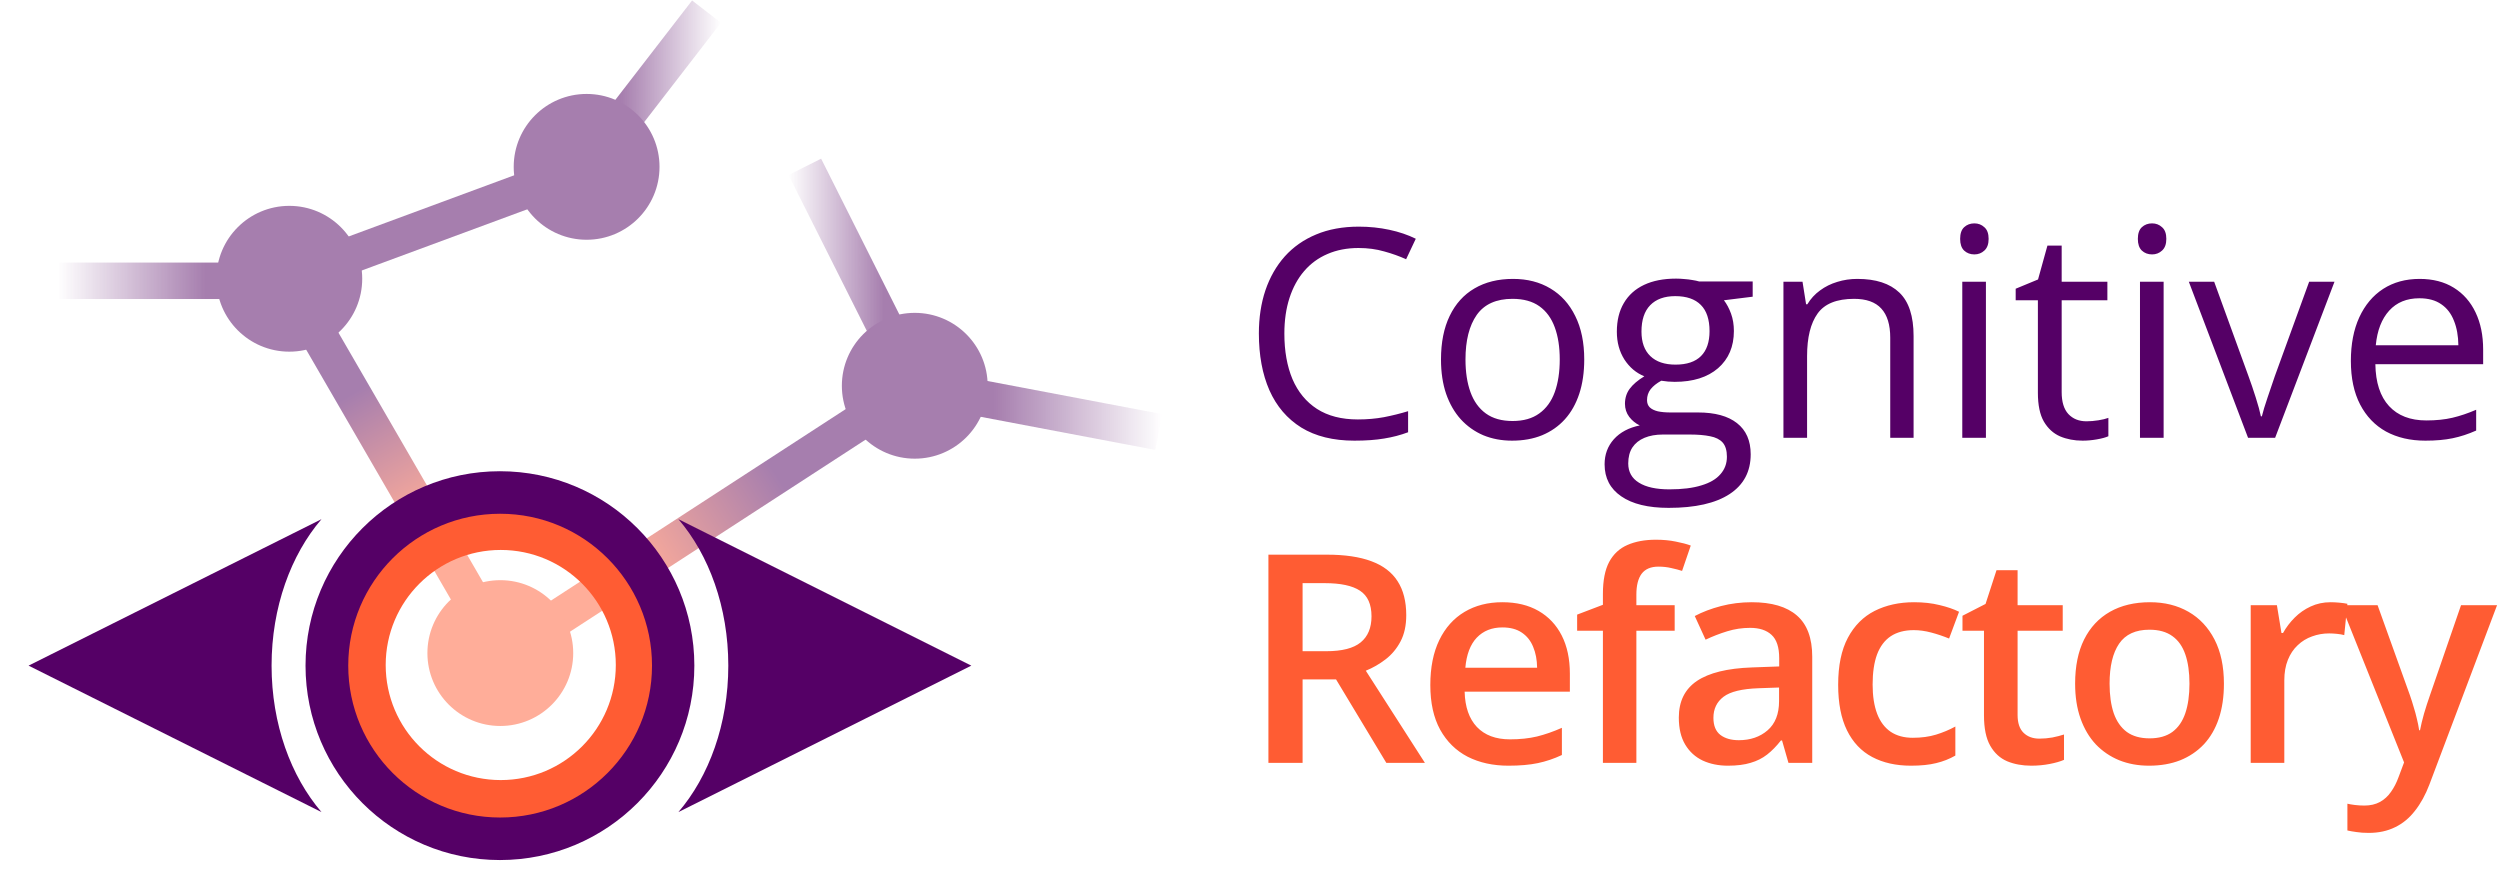
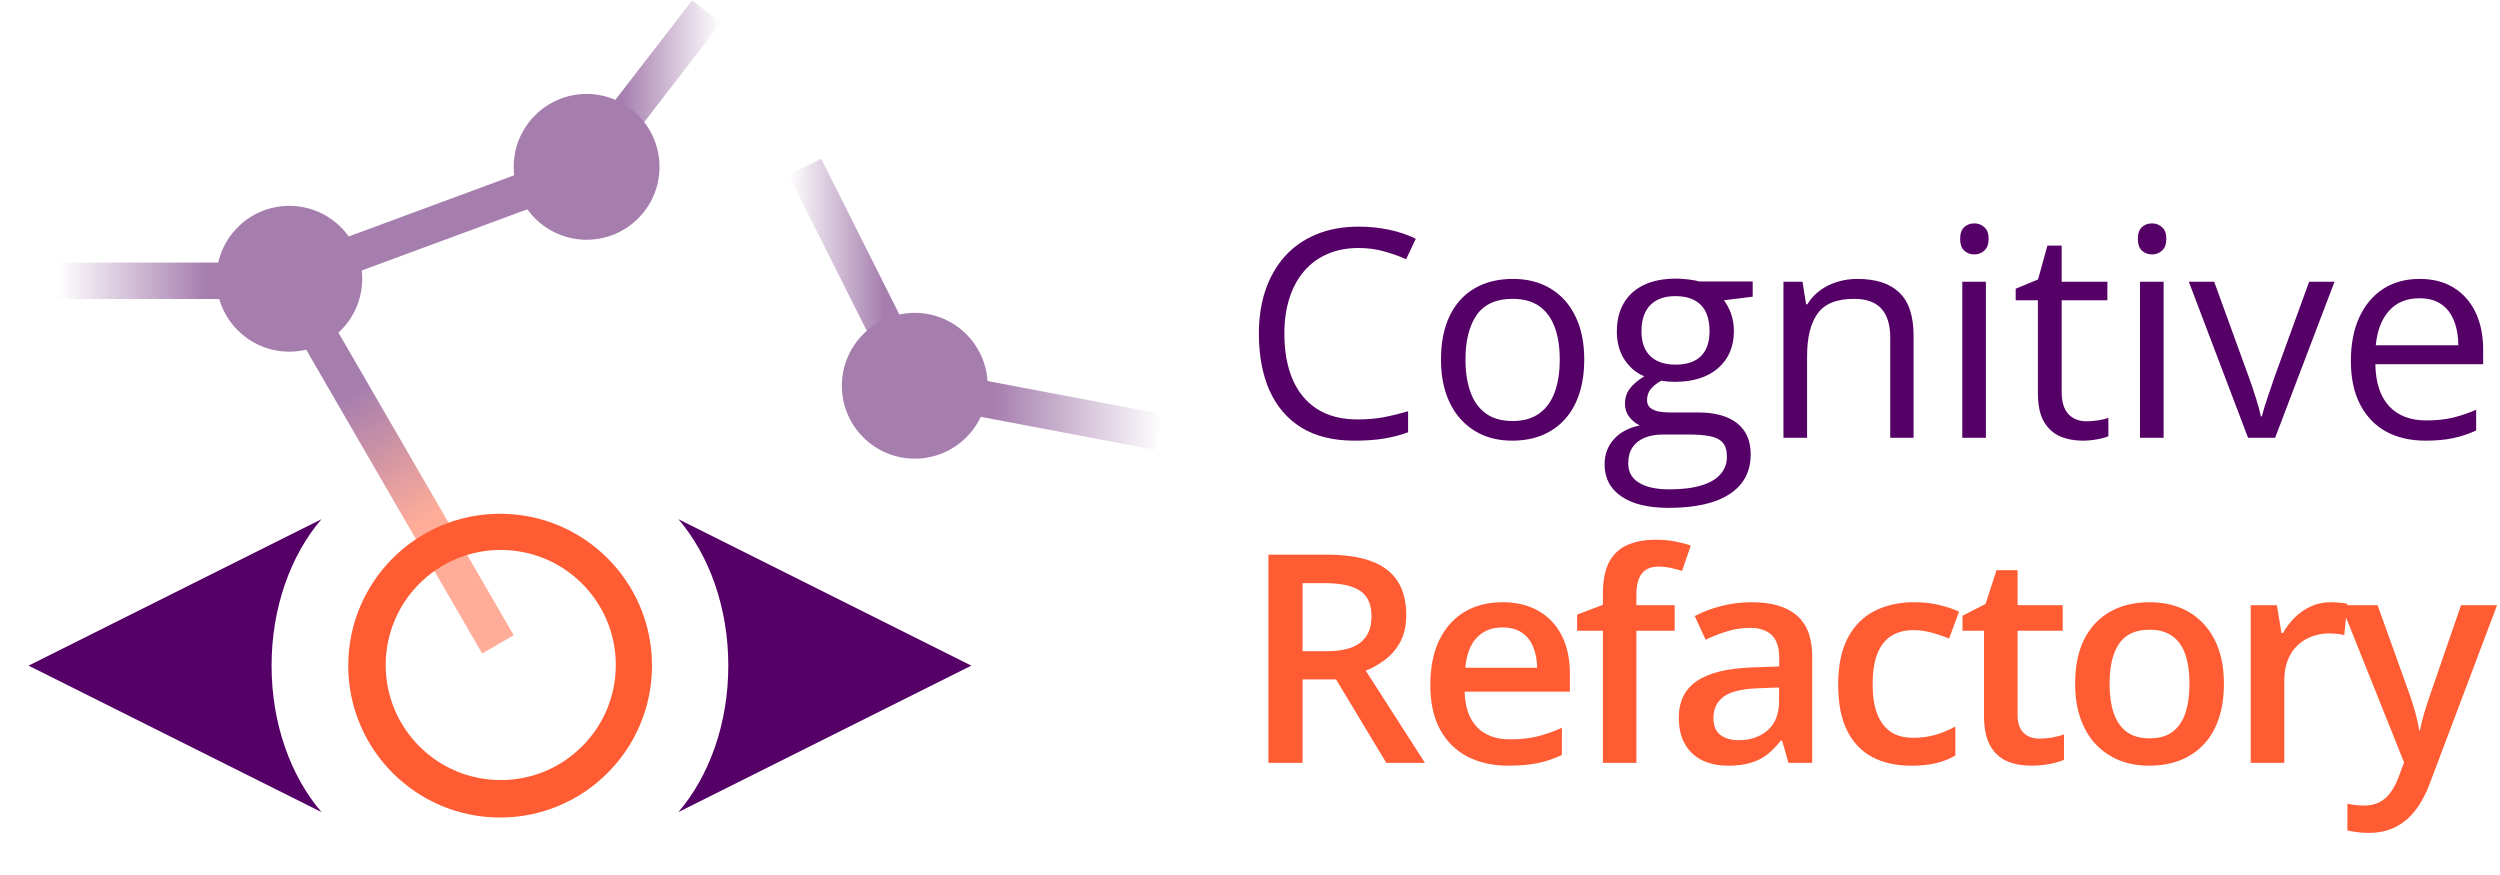
<svg xmlns="http://www.w3.org/2000/svg" width="823" height="288" viewBox="0 0 823 288" fill="none">
  <path d="M169.112 209.112L158.729 215.127L87.269 91.767L97.653 85.752L169.112 209.112Z" fill="url(#paint0_linear_2_75)" />
-   <path d="M161.115 210.871L297.524 122.255L304.061 132.318L167.653 220.934L161.115 210.871Z" fill="url(#paint1_linear_2_75)" />
-   <circle cx="164.703" cy="214.993" r="24" fill="#FFAD99" />
  <path d="M19.015 98.438V86.438L91.699 86.438V98.438L19.015 98.438Z" fill="url(#paint2_linear_2_75)" />
  <path d="M237.337 7.49L227.84 0.154L188.364 51.259L197.86 58.595L237.337 7.49Z" fill="url(#paint3_linear_2_75)" />
  <path d="M382.562 136.326L380.325 148.116L300.023 132.888L302.26 121.099L382.562 136.326Z" fill="url(#paint4_linear_2_75)" />
  <path d="M259.587 57.62L270.31 52.235L306.503 124.301L295.78 129.686L259.587 57.62Z" fill="url(#paint5_linear_2_75)" />
  <path d="M194.345 61.225L94.387 98.178L90.219 86.925L190.178 49.971L194.345 61.225Z" fill="#A67EAE" />
  <path d="M119.243 91.767C119.243 105.022 108.498 115.768 95.243 115.768C81.989 115.768 71.243 105.022 71.243 91.767C71.243 78.513 81.989 67.767 95.243 67.767C108.498 67.767 119.243 78.513 119.243 91.767Z" fill="#A67EAE" />
  <path d="M217.112 54.927C217.112 68.182 206.367 78.927 193.112 78.927C179.858 78.927 169.112 68.182 169.112 54.927C169.112 41.672 179.858 30.927 193.112 30.927C206.367 30.927 217.112 41.672 217.112 54.927Z" fill="#A67EAE" />
  <path d="M325.142 126.993C325.142 140.248 314.396 150.993 301.142 150.993C287.887 150.993 277.142 140.248 277.142 126.993C277.142 113.739 287.887 102.993 301.142 102.993C314.396 102.993 325.142 113.739 325.142 126.993Z" fill="#A67EAE" />
  <g filter="url(#filter0_d_2_75)">
    <path d="M105.84 263.347C95.766 251.615 89.402 234.362 89.402 215.127C89.402 195.892 95.767 178.64 105.84 166.908L9.402 215.127L105.84 263.347Z" fill="#550066" />
-     <path fill-rule="evenodd" clip-rule="evenodd" d="M164.58 279.128C199.926 279.128 228.58 250.474 228.58 215.128C228.58 179.782 199.926 151.128 164.58 151.128C129.234 151.128 100.58 179.782 100.58 215.128C100.58 250.474 129.234 279.128 164.58 279.128ZM164.843 263.347C138.067 263.347 116.361 241.641 116.361 214.865C116.361 188.089 138.067 166.383 164.843 166.382C191.619 166.382 213.325 188.089 213.325 214.865C213.325 241.641 191.619 263.347 164.843 263.347Z" fill="#550066" />
    <path d="M223.32 263.347C233.394 251.615 239.758 234.362 239.758 215.127C239.758 195.892 233.393 178.64 223.32 166.908L319.758 215.127L223.32 263.347Z" fill="#550066" />
    <path fill-rule="evenodd" clip-rule="evenodd" d="M164.642 265.128C192.256 265.128 214.642 242.742 214.642 215.128C214.641 187.514 192.256 165.128 164.642 165.128C137.027 165.128 114.642 187.514 114.642 215.128C114.642 242.742 137.027 265.128 164.642 265.128ZM164.847 252.799C143.928 252.799 126.971 235.841 126.971 214.922C126.971 194.004 143.928 177.046 164.847 177.045C185.766 177.045 202.724 194.004 202.724 214.922C202.724 235.841 185.766 252.799 164.847 252.799Z" fill="#FF5C33" />
  </g>
  <path d="M447.233 81.643C443.452 81.643 440.046 82.299 437.015 83.612C434.015 84.893 431.452 86.768 429.327 89.237C427.233 91.674 425.624 94.628 424.499 98.096C423.374 101.565 422.812 105.471 422.812 109.815C422.812 115.565 423.702 120.565 425.483 124.815C427.296 129.034 429.983 132.299 433.546 134.612C437.14 136.924 441.624 138.081 446.999 138.081C450.062 138.081 452.937 137.831 455.624 137.331C458.343 136.799 460.983 136.143 463.546 135.362V142.299C461.046 143.237 458.421 143.924 455.671 144.362C452.921 144.831 449.655 145.065 445.874 145.065C438.905 145.065 433.077 143.628 428.39 140.753C423.733 137.846 420.233 133.753 417.89 128.471C415.577 123.19 414.421 116.956 414.421 109.768C414.421 104.581 415.14 99.846 416.577 95.565C418.046 91.253 420.171 87.534 422.952 84.409C425.765 81.284 429.202 78.878 433.265 77.19C437.358 75.471 442.046 74.612 447.327 74.612C450.796 74.612 454.14 74.956 457.358 75.643C460.577 76.331 463.483 77.315 466.077 78.596L462.89 85.346C460.702 84.346 458.296 83.487 455.671 82.768C453.077 82.018 450.265 81.643 447.233 81.643ZM521.53 118.346C521.53 122.565 520.983 126.331 519.89 129.643C518.796 132.956 517.218 135.753 515.155 138.034C513.093 140.315 510.593 142.065 507.655 143.284C504.749 144.471 501.452 145.065 497.765 145.065C494.327 145.065 491.171 144.471 488.296 143.284C485.452 142.065 482.983 140.315 480.89 138.034C478.827 135.753 477.218 132.956 476.062 129.643C474.937 126.331 474.374 122.565 474.374 118.346C474.374 112.721 475.327 107.94 477.233 104.003C479.14 100.034 481.858 97.018 485.39 94.956C488.952 92.862 493.187 91.815 498.093 91.815C502.78 91.815 506.874 92.862 510.374 94.956C513.905 97.049 516.64 100.081 518.577 104.049C520.546 107.987 521.53 112.753 521.53 118.346ZM482.437 118.346C482.437 122.471 482.983 126.049 484.077 129.081C485.171 132.112 486.858 134.456 489.14 136.112C491.421 137.768 494.358 138.596 497.952 138.596C501.515 138.596 504.437 137.768 506.718 136.112C509.03 134.456 510.733 132.112 511.827 129.081C512.921 126.049 513.468 122.471 513.468 118.346C513.468 114.253 512.921 110.721 511.827 107.753C510.733 104.753 509.046 102.44 506.765 100.815C504.483 99.19 501.53 98.378 497.905 98.378C492.562 98.378 488.64 100.143 486.14 103.674C483.671 107.206 482.437 112.096 482.437 118.346ZM549.327 167.19C542.577 167.19 537.374 165.924 533.718 163.393C530.062 160.893 528.233 157.378 528.233 152.846C528.233 149.628 529.249 146.878 531.28 144.596C533.343 142.315 536.187 140.799 539.812 140.049C538.468 139.424 537.312 138.487 536.343 137.237C535.405 135.987 534.937 134.549 534.937 132.924C534.937 131.049 535.452 129.409 536.483 128.003C537.546 126.565 539.155 125.19 541.312 123.878C538.624 122.784 536.437 120.94 534.749 118.346C533.093 115.721 532.265 112.674 532.265 109.206C532.265 105.518 533.03 102.378 534.562 99.784C536.093 97.159 538.312 95.159 541.218 93.784C544.124 92.409 547.64 91.721 551.765 91.721C552.671 91.721 553.577 91.768 554.483 91.862C555.421 91.924 556.312 92.034 557.155 92.19C557.999 92.315 558.733 92.471 559.358 92.659H576.983V97.674L567.515 98.846C568.452 100.065 569.233 101.534 569.858 103.253C570.483 104.971 570.796 106.878 570.796 108.971C570.796 114.096 569.062 118.174 565.593 121.206C562.124 124.206 557.358 125.706 551.296 125.706C549.858 125.706 548.39 125.581 546.89 125.331C545.358 126.174 544.187 127.112 543.374 128.143C542.593 129.174 542.202 130.362 542.202 131.706C542.202 132.706 542.499 133.503 543.093 134.096C543.718 134.69 544.608 135.128 545.765 135.409C546.921 135.659 548.312 135.784 549.937 135.784H558.983C564.577 135.784 568.858 136.956 571.827 139.299C574.827 141.643 576.327 145.065 576.327 149.565C576.327 155.253 574.015 159.612 569.39 162.643C564.765 165.674 558.077 167.19 549.327 167.19ZM549.562 161.096C553.812 161.096 557.327 160.659 560.108 159.784C562.921 158.94 565.015 157.706 566.39 156.081C567.796 154.487 568.499 152.581 568.499 150.362C568.499 148.299 568.03 146.737 567.093 145.674C566.155 144.643 564.78 143.956 562.968 143.612C561.155 143.237 558.937 143.049 556.312 143.049H547.405C545.093 143.049 543.077 143.409 541.358 144.128C539.64 144.846 538.312 145.909 537.374 147.315C536.468 148.721 536.015 150.471 536.015 152.565C536.015 155.346 537.187 157.456 539.53 158.893C541.874 160.362 545.218 161.096 549.562 161.096ZM551.577 120.034C555.296 120.034 558.093 119.096 559.968 117.221C561.843 115.346 562.78 112.612 562.78 109.018C562.78 105.174 561.827 102.299 559.921 100.393C558.015 98.456 555.202 97.487 551.483 97.487C547.921 97.487 545.171 98.487 543.233 100.487C541.327 102.456 540.374 105.346 540.374 109.159C540.374 112.659 541.343 115.346 543.28 117.221C545.218 119.096 547.983 120.034 551.577 120.034ZM611.437 91.815C617.53 91.815 622.14 93.315 625.265 96.315C628.39 99.284 629.952 104.065 629.952 110.659V144.128H622.265V111.174C622.265 106.893 621.28 103.69 619.312 101.565C617.374 99.44 614.39 98.378 610.358 98.378C604.671 98.378 600.671 99.987 598.358 103.206C596.046 106.424 594.89 111.096 594.89 117.221V144.128H587.108V92.753H593.39L594.562 100.159H594.983C596.077 98.346 597.468 96.831 599.155 95.612C600.843 94.362 602.733 93.424 604.827 92.799C606.921 92.143 609.124 91.815 611.437 91.815ZM653.765 92.753V144.128H645.983V92.753H653.765ZM649.968 73.534C651.249 73.534 652.343 73.956 653.249 74.799C654.187 75.612 654.655 76.893 654.655 78.643C654.655 80.362 654.187 81.643 653.249 82.487C652.343 83.331 651.249 83.753 649.968 83.753C648.624 83.753 647.499 83.331 646.593 82.487C645.718 81.643 645.28 80.362 645.28 78.643C645.28 76.893 645.718 75.612 646.593 74.799C647.499 73.956 648.624 73.534 649.968 73.534ZM686.858 138.69C688.14 138.69 689.452 138.581 690.796 138.362C692.14 138.143 693.233 137.878 694.077 137.565V143.612C693.171 144.018 691.905 144.362 690.28 144.643C688.687 144.924 687.124 145.065 685.593 145.065C682.874 145.065 680.405 144.596 678.187 143.659C675.968 142.69 674.187 141.065 672.843 138.784C671.53 136.503 670.874 133.346 670.874 129.315V98.846H663.562V95.049L670.921 92.003L674.015 80.846H678.702V92.753H693.749V98.846H678.702V129.081C678.702 132.299 679.437 134.706 680.905 136.299C682.405 137.893 684.39 138.69 686.858 138.69ZM712.265 92.753V144.128H704.483V92.753H712.265ZM708.468 73.534C709.749 73.534 710.843 73.956 711.749 74.799C712.687 75.612 713.155 76.893 713.155 78.643C713.155 80.362 712.687 81.643 711.749 82.487C710.843 83.331 709.749 83.753 708.468 83.753C707.124 83.753 705.999 83.331 705.093 82.487C704.218 81.643 703.78 80.362 703.78 78.643C703.78 76.893 704.218 75.612 705.093 74.799C705.999 73.956 707.124 73.534 708.468 73.534ZM740.062 144.128L720.562 92.753H728.905L740.202 123.831C740.983 125.956 741.78 128.299 742.593 130.862C743.405 133.424 743.968 135.487 744.28 137.049H744.608C744.983 135.487 745.608 133.424 746.483 130.862C747.358 128.268 748.155 125.924 748.874 123.831L760.171 92.753H768.515L748.968 144.128H740.062ZM796.546 91.815C800.921 91.815 804.671 92.784 807.796 94.721C810.921 96.659 813.312 99.378 814.968 102.878C816.624 106.346 817.452 110.409 817.452 115.065V119.893H781.968C782.062 125.924 783.562 130.518 786.468 133.674C789.374 136.831 793.468 138.409 798.749 138.409C801.999 138.409 804.874 138.112 807.374 137.518C809.874 136.924 812.468 136.049 815.155 134.893V141.737C812.562 142.893 809.983 143.737 807.421 144.268C804.89 144.799 801.89 145.065 798.421 145.065C793.483 145.065 789.171 144.065 785.483 142.065C781.827 140.034 778.983 137.065 776.952 133.159C774.921 129.253 773.905 124.471 773.905 118.815C773.905 113.284 774.827 108.503 776.671 104.471C778.546 100.409 781.171 97.284 784.546 95.096C787.952 92.909 791.952 91.815 796.546 91.815ZM796.452 98.19C792.296 98.19 788.983 99.549 786.515 102.268C784.046 104.987 782.577 108.784 782.108 113.659H809.296C809.265 110.596 808.78 107.909 807.843 105.596C806.937 103.253 805.546 101.44 803.671 100.159C801.796 98.846 799.39 98.19 796.452 98.19Z" fill="#550066" />
  <path d="M436.827 182.596C442.733 182.596 447.608 183.315 451.452 184.753C455.327 186.19 458.202 188.378 460.077 191.315C461.983 194.253 462.937 197.987 462.937 202.518C462.937 205.893 462.312 208.768 461.062 211.143C459.812 213.518 458.171 215.487 456.14 217.049C454.108 218.612 451.937 219.862 449.624 220.799L469.077 251.128H456.374L439.827 223.659H428.812V251.128H417.562V182.596H436.827ZM436.077 191.971H428.812V214.378H436.593C441.812 214.378 445.593 213.409 447.937 211.471C450.312 209.534 451.499 206.674 451.499 202.893C451.499 198.924 450.233 196.112 447.702 194.456C445.202 192.799 441.327 191.971 436.077 191.971ZM494.581 198.253C499.206 198.253 503.175 199.206 506.487 201.112C509.8 203.018 512.347 205.721 514.128 209.221C515.909 212.721 516.8 216.909 516.8 221.784V227.69H482.159C482.284 232.721 483.628 236.596 486.19 239.315C488.784 242.034 492.409 243.393 497.065 243.393C500.378 243.393 503.347 243.081 505.972 242.456C508.628 241.799 511.362 240.846 514.175 239.596V248.549C511.581 249.768 508.94 250.659 506.253 251.221C503.565 251.784 500.347 252.065 496.597 252.065C491.503 252.065 487.018 251.081 483.143 249.112C479.3 247.112 476.284 244.143 474.097 240.206C471.94 236.268 470.862 231.378 470.862 225.534C470.862 219.721 471.847 214.784 473.815 210.721C475.784 206.659 478.55 203.565 482.112 201.44C485.675 199.315 489.831 198.253 494.581 198.253ZM494.581 206.549C491.112 206.549 488.3 207.674 486.143 209.924C484.018 212.174 482.768 215.471 482.393 219.815H506.018C505.987 217.221 505.55 214.924 504.706 212.924C503.893 210.924 502.643 209.362 500.956 208.237C499.3 207.112 497.175 206.549 494.581 206.549ZM551.303 207.628H538.694V251.128H527.678V207.628H519.194V202.331L527.678 199.096V195.487C527.678 191.081 528.366 187.581 529.741 184.987C531.147 182.393 533.147 180.534 535.741 179.409C538.366 178.253 541.491 177.674 545.116 177.674C547.491 177.674 549.663 177.878 551.632 178.284C553.6 178.659 555.257 179.096 556.6 179.596L553.741 187.94C552.678 187.596 551.491 187.284 550.178 187.003C548.866 186.69 547.46 186.534 545.96 186.534C543.46 186.534 541.616 187.315 540.428 188.878C539.272 190.44 538.694 192.721 538.694 195.721V199.237H551.303V207.628ZM576.667 198.253C583.229 198.253 588.182 199.706 591.526 202.612C594.901 205.518 596.588 210.049 596.588 216.206V251.128H588.76L586.651 243.768H586.276C584.807 245.643 583.292 247.19 581.729 248.409C580.167 249.628 578.354 250.534 576.292 251.128C574.26 251.753 571.776 252.065 568.838 252.065C565.745 252.065 562.979 251.503 560.542 250.378C558.104 249.221 556.182 247.471 554.776 245.128C553.37 242.784 552.667 239.815 552.667 236.221C552.667 230.878 554.651 226.862 558.62 224.174C562.62 221.487 568.651 220.003 576.713 219.721L585.713 219.393V216.674C585.713 213.081 584.87 210.518 583.182 208.987C581.526 207.456 579.182 206.69 576.151 206.69C573.557 206.69 571.042 207.065 568.604 207.815C566.167 208.565 563.792 209.487 561.479 210.581L557.917 202.799C560.448 201.456 563.323 200.362 566.542 199.518C569.792 198.674 573.167 198.253 576.667 198.253ZM585.667 226.331L578.963 226.565C573.463 226.753 569.604 227.69 567.385 229.378C565.167 231.065 564.057 233.378 564.057 236.315C564.057 238.878 564.823 240.753 566.354 241.94C567.885 243.096 569.901 243.674 572.401 243.674C576.213 243.674 579.37 242.596 581.87 240.44C584.401 238.253 585.667 235.049 585.667 230.831V226.331ZM629.077 252.065C624.17 252.065 619.92 251.112 616.327 249.206C612.733 247.299 609.967 244.378 608.03 240.44C606.092 236.503 605.123 231.503 605.123 225.44C605.123 219.128 606.186 213.971 608.311 209.971C610.436 205.971 613.373 203.018 617.123 201.112C620.905 199.206 625.233 198.253 630.108 198.253C633.202 198.253 635.998 198.565 638.498 199.19C641.03 199.784 643.17 200.518 644.92 201.393L641.639 210.206C639.733 209.424 637.78 208.768 635.78 208.237C633.78 207.706 631.858 207.44 630.014 207.44C626.983 207.44 624.452 208.112 622.42 209.456C620.42 210.799 618.92 212.799 617.92 215.456C616.952 218.112 616.467 221.409 616.467 225.346C616.467 229.159 616.967 232.378 617.967 235.003C618.967 237.596 620.452 239.565 622.42 240.909C624.389 242.221 626.811 242.878 629.686 242.878C632.53 242.878 635.077 242.534 637.327 241.846C639.577 241.159 641.702 240.268 643.702 239.174V248.737C641.733 249.862 639.623 250.69 637.373 251.221C635.123 251.784 632.358 252.065 629.077 252.065ZM671.362 243.159C672.799 243.159 674.221 243.034 675.627 242.784C677.033 242.503 678.315 242.174 679.471 241.799V250.143C678.252 250.674 676.674 251.128 674.737 251.503C672.799 251.878 670.783 252.065 668.69 252.065C665.752 252.065 663.112 251.581 660.768 250.612C658.424 249.612 656.565 247.909 655.19 245.503C653.815 243.096 653.127 239.768 653.127 235.518V207.628H646.049V202.706L653.643 198.815L657.252 187.706H664.19V199.237H679.049V207.628H664.19V235.378C664.19 238.003 664.846 239.956 666.158 241.237C667.471 242.518 669.205 243.159 671.362 243.159ZM732.115 225.065C732.115 229.378 731.553 233.206 730.428 236.549C729.303 239.893 727.662 242.721 725.506 245.034C723.35 247.315 720.756 249.065 717.725 250.284C714.693 251.471 711.272 252.065 707.459 252.065C703.897 252.065 700.631 251.471 697.662 250.284C694.693 249.065 692.115 247.315 689.928 245.034C687.772 242.721 686.1 239.893 684.912 236.549C683.725 233.206 683.131 229.378 683.131 225.065C683.131 219.346 684.115 214.503 686.084 210.534C688.084 206.534 690.928 203.487 694.615 201.393C698.303 199.299 702.693 198.253 707.787 198.253C712.568 198.253 716.787 199.299 720.443 201.393C724.1 203.487 726.959 206.534 729.022 210.534C731.084 214.534 732.115 219.378 732.115 225.065ZM694.475 225.065C694.475 228.846 694.928 232.081 695.834 234.768C696.772 237.456 698.209 239.518 700.147 240.956C702.084 242.362 704.584 243.065 707.647 243.065C710.709 243.065 713.209 242.362 715.147 240.956C717.084 239.518 718.506 237.456 719.412 234.768C720.318 232.081 720.772 228.846 720.772 225.065C720.772 221.284 720.318 218.081 719.412 215.456C718.506 212.799 717.084 210.784 715.147 209.409C713.209 208.003 710.693 207.299 707.6 207.299C703.037 207.299 699.709 208.831 697.615 211.893C695.522 214.956 694.475 219.346 694.475 225.065ZM767.228 198.253C768.103 198.253 769.057 198.299 770.088 198.393C771.119 198.487 772.01 198.612 772.76 198.768L771.728 209.081C771.072 208.893 770.26 208.753 769.291 208.659C768.353 208.565 767.51 208.518 766.76 208.518C764.791 208.518 762.916 208.846 761.135 209.503C759.353 210.128 757.775 211.096 756.4 212.409C755.025 213.69 753.947 215.299 753.166 217.237C752.385 219.174 751.994 221.424 751.994 223.987V251.128H740.932V199.237H749.557L751.057 208.378H751.572C752.603 206.534 753.885 204.846 755.416 203.315C756.947 201.784 758.697 200.565 760.666 199.659C762.666 198.721 764.853 198.253 767.228 198.253ZM770.701 199.237H782.701L793.342 228.862C793.81 230.206 794.232 231.534 794.607 232.846C795.013 234.128 795.357 235.393 795.638 236.643C795.951 237.893 796.201 239.143 796.388 240.393H796.67C796.982 238.768 797.42 236.956 797.982 234.956C798.576 232.924 799.232 230.893 799.951 228.862L810.17 199.237H822.029L799.763 258.253C798.482 261.628 796.904 264.503 795.029 266.878C793.185 269.284 790.998 271.096 788.467 272.315C785.935 273.565 783.045 274.19 779.795 274.19C778.232 274.19 776.873 274.096 775.717 273.909C774.56 273.753 773.576 273.581 772.763 273.393V264.581C773.42 264.737 774.248 264.878 775.248 265.003C776.248 265.128 777.279 265.19 778.342 265.19C780.31 265.19 782.013 264.799 783.451 264.018C784.888 263.237 786.107 262.128 787.107 260.69C788.107 259.284 788.935 257.674 789.592 255.862L791.42 250.987L770.701 199.237Z" fill="#FF5C33" />
  <defs>
    <filter id="filter0_d_2_75" x="0.142" y="151.128" width="329" height="136" filterUnits="userSpaceOnUse" color-interpolation-filters="sRGB">
      <feFlood flood-opacity="0" result="BackgroundImageFix" />
      <feColorMatrix in="SourceAlpha" type="matrix" values="0 0 0 0 0 0 0 0 0 0 0 0 0 0 0 0 0 0 127 0" result="hardAlpha" />
      <feOffset dy="4" />
      <feGaussianBlur stdDeviation="2" />
      <feComposite in2="hardAlpha" operator="out" />
      <feColorMatrix type="matrix" values="0 0 0 0 0 0 0 0 0 0 0 0 0 0 0 0 0 0 0.25 0" />
      <feBlend mode="normal" in2="BackgroundImageFix" result="effect1_dropShadow_2_75" />
      <feBlend mode="normal" in="SourceGraphic" in2="effect1_dropShadow_2_75" result="shape" />
    </filter>
    <linearGradient id="paint0_linear_2_75" x1="92.461" y1="88.76" x2="163.921" y2="212.12" gradientUnits="userSpaceOnUse">
      <stop offset="0.33" stop-color="#A67EAE" />
      <stop offset="0.67" stop-color="#FFAD99" />
    </linearGradient>
    <linearGradient id="paint1_linear_2_75" x1="300.964" y1="127.514" x2="164.213" y2="215.675" gradientUnits="userSpaceOnUse">
      <stop offset="0.33" stop-color="#A67EAE" />
      <stop offset="0.67" stop-color="#FFAD99" />
    </linearGradient>
    <linearGradient id="paint2_linear_2_75" x1="19.015" y1="92.438" x2="91.699" y2="92.438" gradientUnits="userSpaceOnUse">
      <stop stop-color="#A67EAE" stop-opacity="0" />
      <stop offset="0.67" stop-color="#A67EAE" />
    </linearGradient>
    <linearGradient id="paint3_linear_2_75" x1="237.337" y1="29.375" x2="188.364" y2="29.375" gradientUnits="userSpaceOnUse">
      <stop stop-color="#A67EAE" stop-opacity="0" />
      <stop offset="0.67" stop-color="#A67EAE" />
    </linearGradient>
    <linearGradient id="paint4_linear_2_75" x1="382.562" y1="134.608" x2="300.023" y2="134.608" gradientUnits="userSpaceOnUse">
      <stop stop-color="#A67EAE" stop-opacity="0" />
      <stop offset="0.67" stop-color="#A67EAE" />
    </linearGradient>
    <linearGradient id="paint5_linear_2_75" x1="259.587" y1="90.96" x2="306.503" y2="90.96" gradientUnits="userSpaceOnUse">
      <stop stop-color="#A67EAE" stop-opacity="0" />
      <stop offset="0.67" stop-color="#A67EAE" />
    </linearGradient>
  </defs>
</svg>